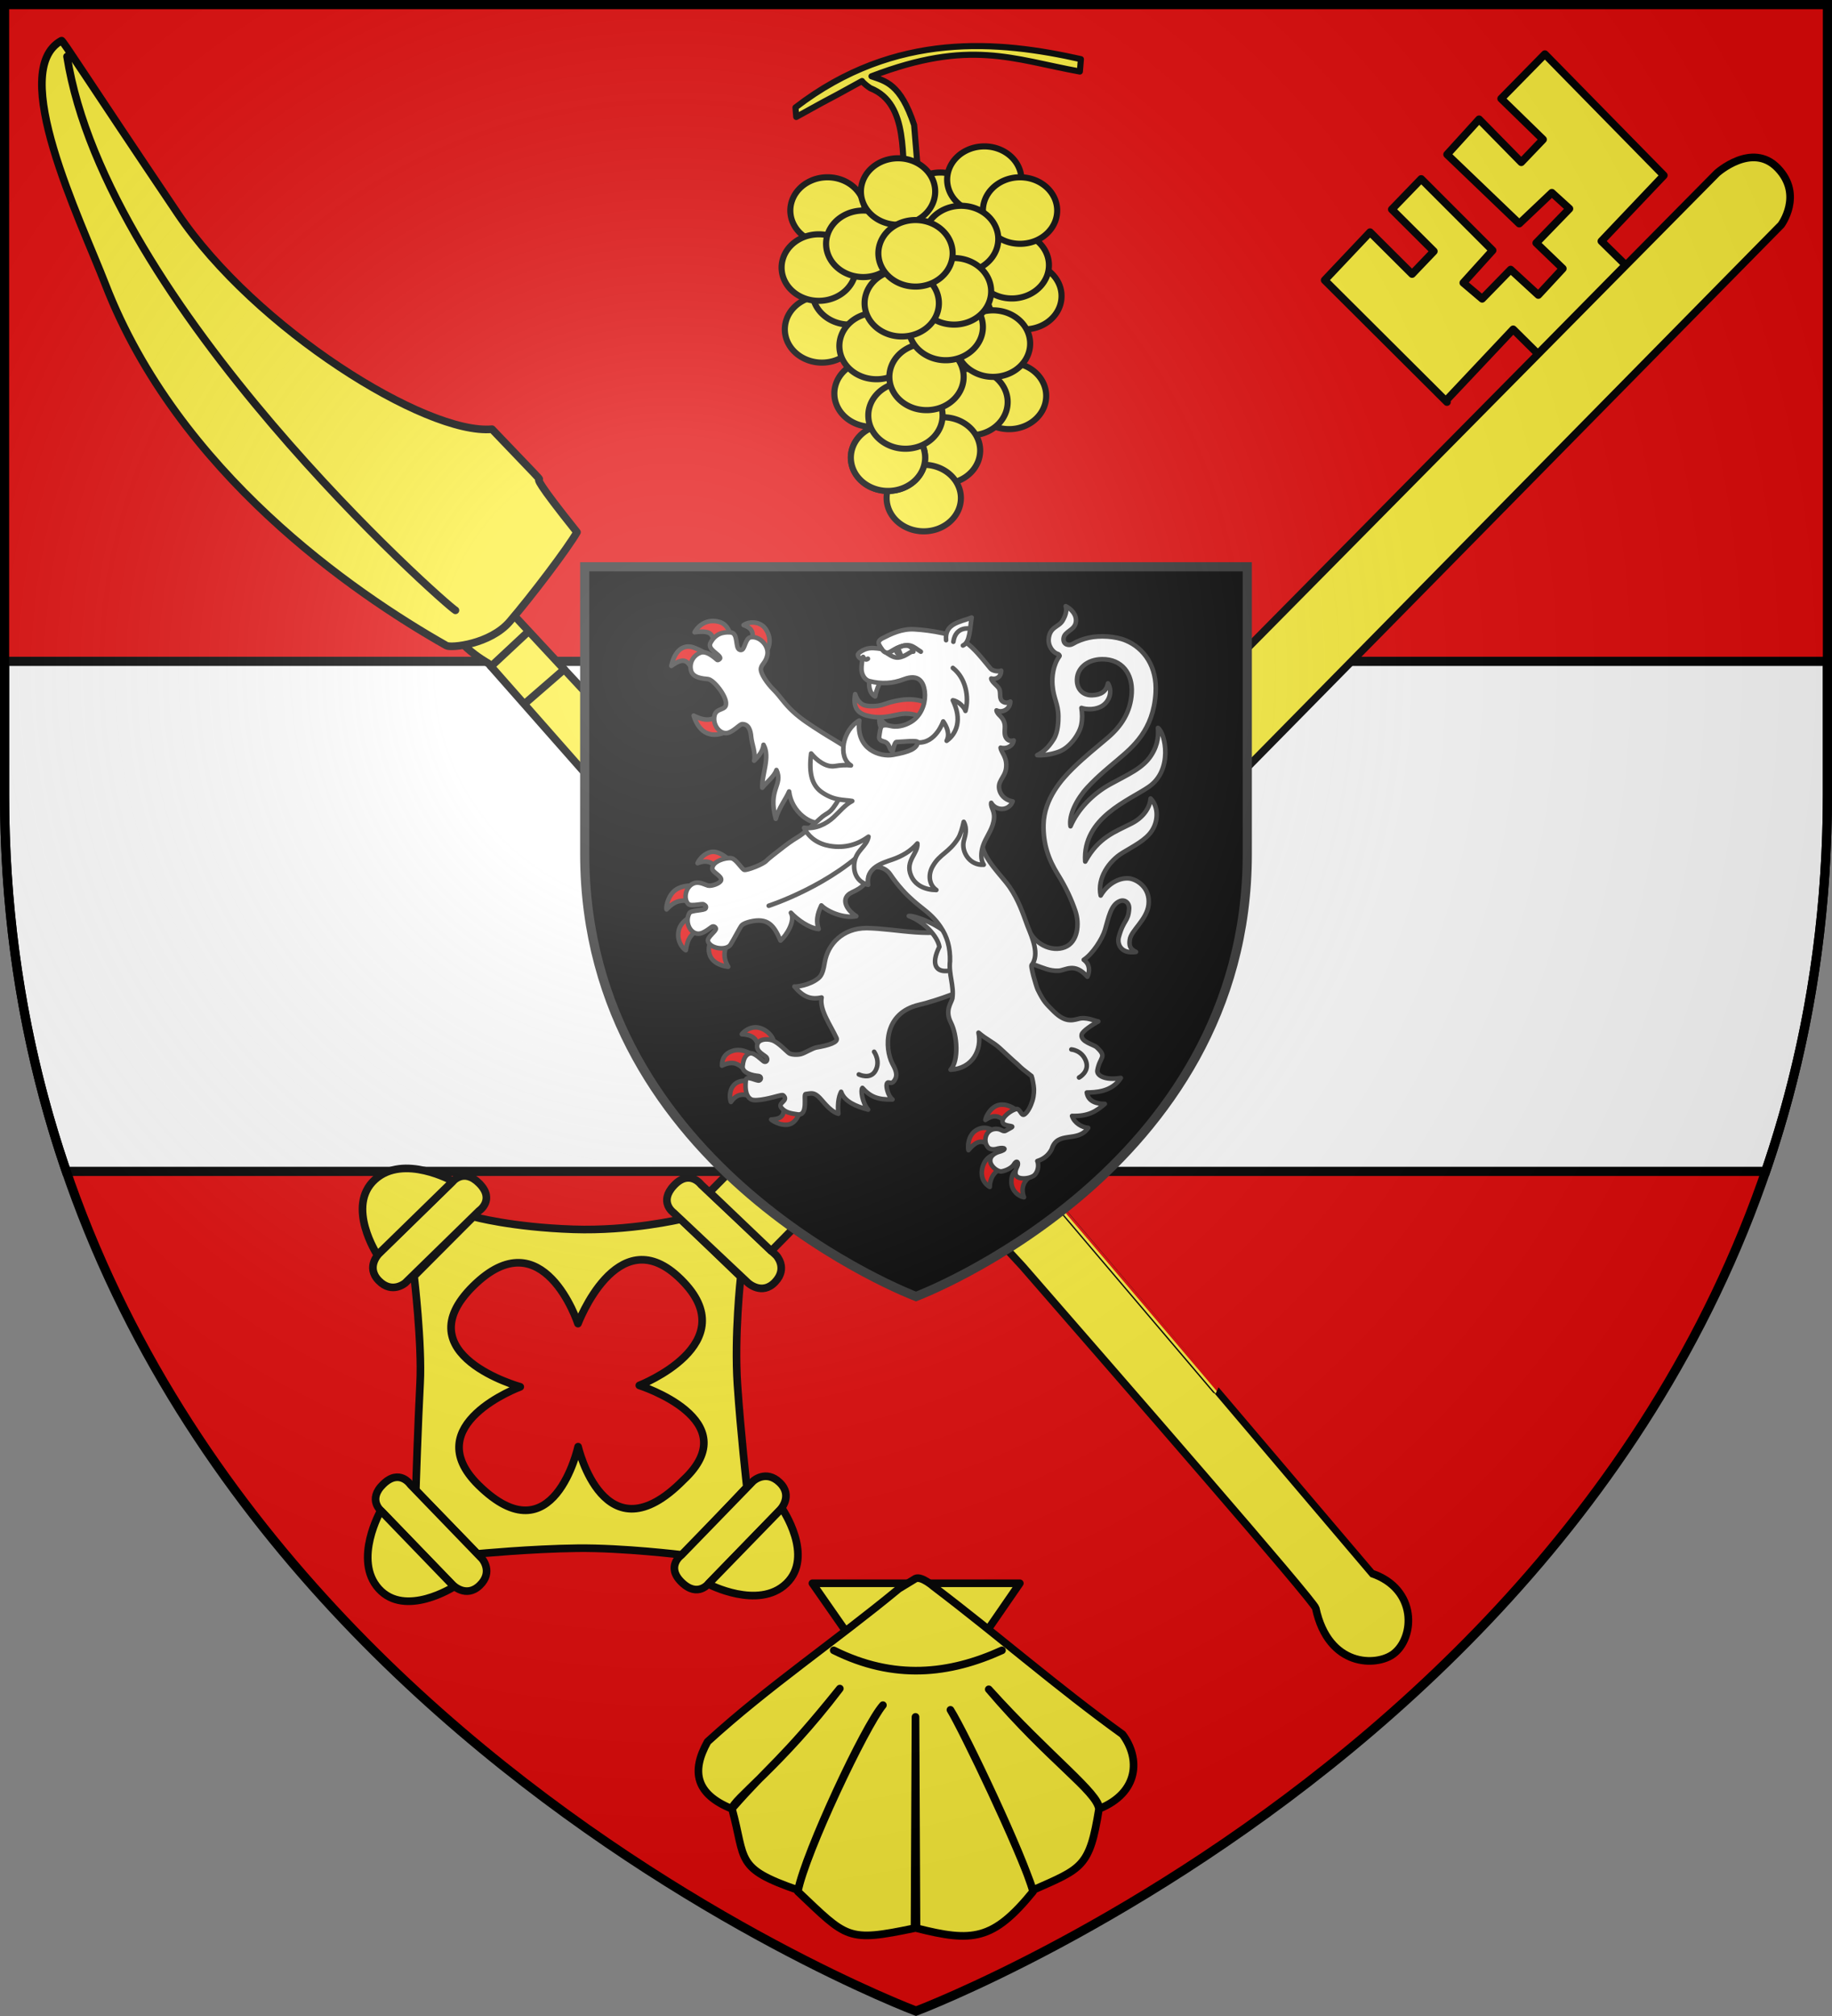
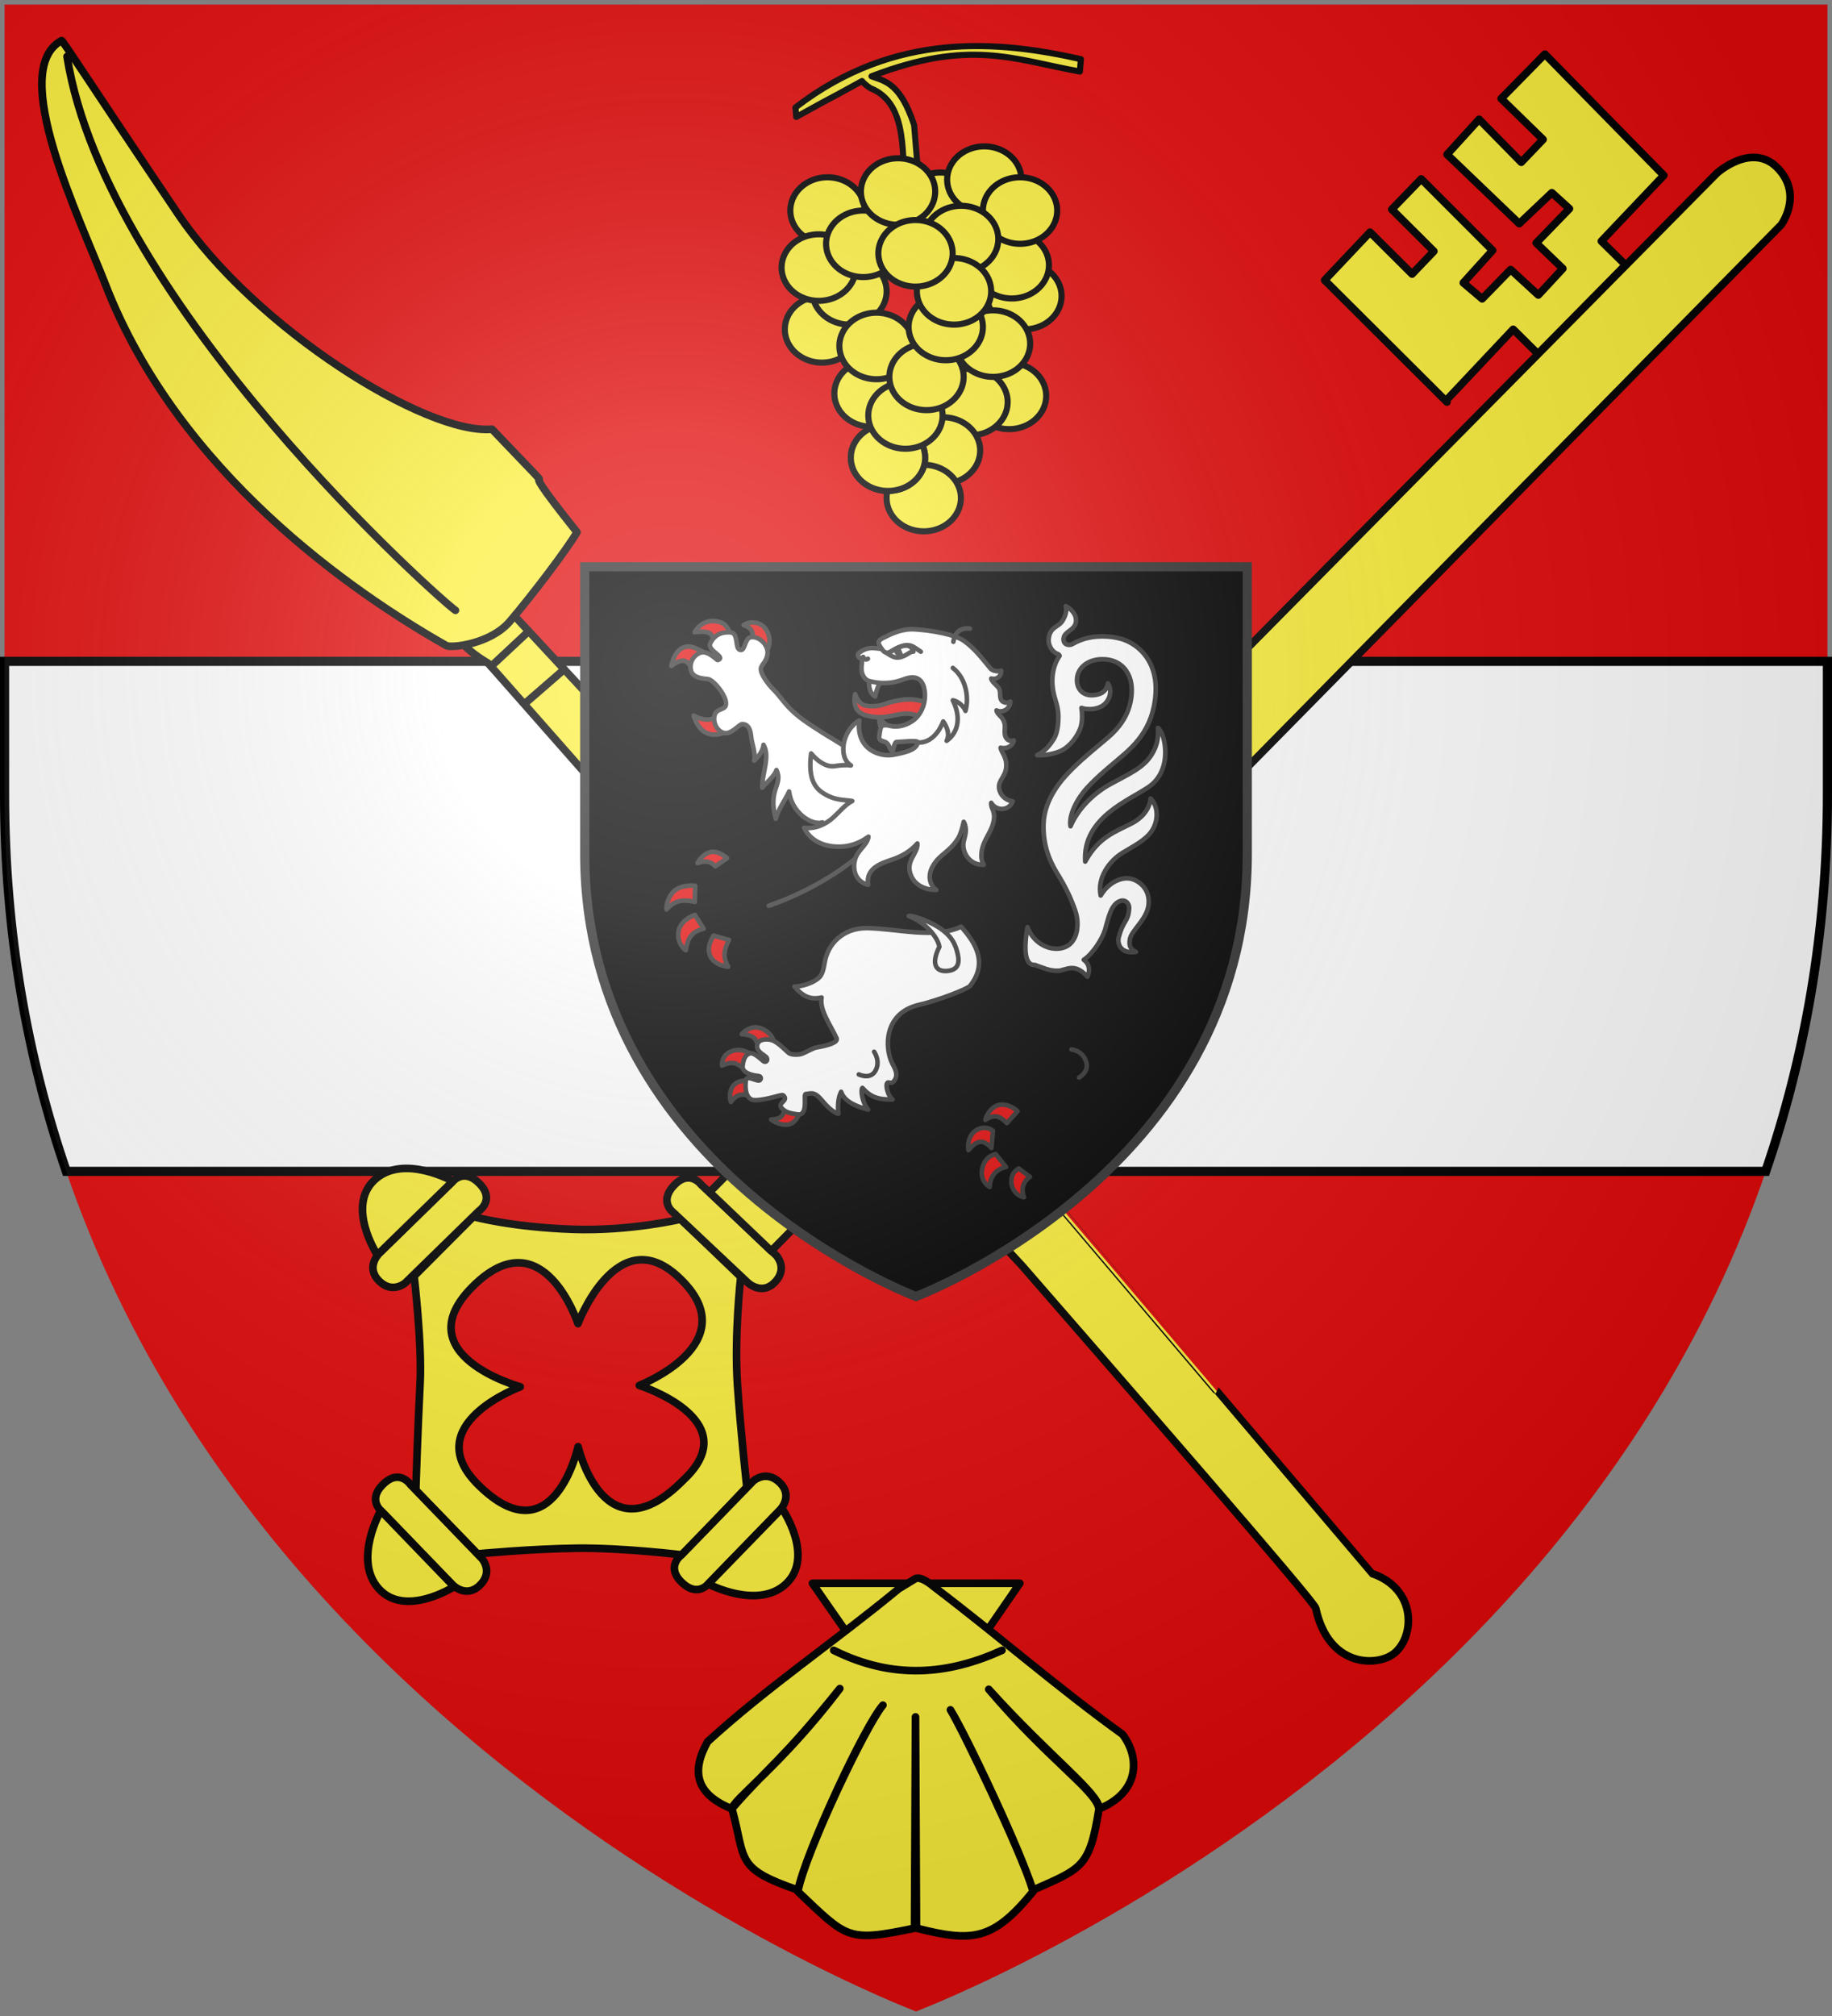
<svg xmlns="http://www.w3.org/2000/svg" xmlns:xlink="http://www.w3.org/1999/xlink" viewBox="-300 -300 600 660" height="660" width="600">
  <rect x="-300" y="-300" width="600" height="660" fill="#808080" stroke="none" />
  <defs>
    <path transform="rotate(18 3.157 -.5)" d="M0 0v1h.5L0 0z" id="d" />
    <path transform="rotate(18 3.157 -.5)" d="M0 0v1h.5L0 0z" id="e" />
    <path transform="rotate(18 3.157 -.5)" d="M0 0v1h.5L0 0z" id="f" />
    <path transform="rotate(18 3.157 -.5)" d="M0 0v1h.5L0 0z" id="g" />
    <g id="b">
      <path id="a" d="M0 0v1h.5L0 0z" transform="rotate(18 3.157 -.5)" />
      <use xlink:href="#a" transform="scale(-1 1)" width="810" height="540" />
    </g>
    <g id="c">
      <use xlink:href="#b" transform="rotate(72)" width="810" height="540" />
      <use xlink:href="#b" transform="rotate(144)" width="810" height="540" />
    </g>
    <radialGradient r="405" cy="-80" cx="-80" gradientUnits="userSpaceOnUse" id="h">
      <stop offset="0" style="stop-color:#fff;stop-opacity:.31" />
      <stop offset=".19" style="stop-color:#fff;stop-opacity:.25" />
      <stop offset=".6" style="stop-color:#6b6b6b;stop-opacity:.125" />
      <stop offset="1" style="stop-color:#000;stop-opacity:.125" />
    </radialGradient>
  </defs>
  <path style="fill:#e20909;stroke-width:1" d="M-298.5-298.5h597v258.543C298.5 246.291 0 358.5 0 358.5S-298.5 246.291-298.5-39.957z" />
  <path transform="translate(-300 -300)" d="M1.5 216.51v43.494c0 45.475 7.544 86.55 20.22 123.486h556.56c12.676-36.936 20.22-78.011 20.22-123.486V216.51z" style="display:inline;fill:#fff;fill-opacity:1;fill-rule:evenodd;stroke:#000;stroke-width:3;stroke-linecap:butt;stroke-linejoin:miter;stroke-miterlimit:4;stroke-dasharray:none;stroke-opacity:1" />
  <g style="stroke:#000;stroke-width:2.531;stroke-linecap:round;stroke-linejoin:round;stroke-miterlimit:4;stroke-dasharray:none;stroke-opacity:1">
    <path style="fill:#fcef3c;fill-opacity:1;fill-rule:evenodd;stroke:#000;stroke-width:2.531;stroke-linecap:round;stroke-linejoin:round;stroke-miterlimit:4;stroke-dasharray:none;stroke-opacity:1" d="M-135.335-96.75 31 82.264s26.848-28.245 40.91-34.07c5.782-2.396 13.3 6.625 11.949 10.843-1.356 4.236-38.29 39.964-38.29 39.964S148.851 220.639 148.942 220.67c15.251 5.164 14.327 21.306 7.263 26.657-5.608 4.248-21.572 4.562-25.801-15.113-.496-2.306-64.43-75.666-97.21-113.325L12.77 96.8-143.889-80.885s-3.688-2.04-6.983-5.003c-3.295-2.964-2.148-4.246-6.197-6.852-4.05-2.607-7.342-1.372-10-3.576-2.66-2.203-.634-5.239-.634-5.239l11.135 2.853 11.223 7.144z" transform="matrix(.988 0 0 .988 2.081 -2.924)" />
    <path style="fill:#fcef3c;fill-opacity:1;fill-rule:evenodd;stroke:#000;stroke-width:2.531;stroke-linecap:round;stroke-linejoin:round;stroke-miterlimit:4;stroke-dasharray:none;stroke-opacity:1" d="M31 82.264c-1.318 10.278 11.263 14.994 11.616 15.18M32.195 110.392l13.373-11.391M13.89 96.824 30.643 81.51M-131.127-68.112l12.4-10.765M-130.979-91.058l-12.003 11.2M-142.656-158.466c-21.756 1.98-78.445-33.26-104.213-71.517-30.416-45.156-38.116-57.448-38.498-57.239-17.935 9.79 6.05 58.829 14.569 80.812 24.12 62.242 81.973 102.064 113.022 119.651 1.542.873 14.55-.428 21.02-7.992 7.386-8.635 19.23-24.262 22.27-29.591-27.209-34.05 3.137-1.288-28.17-34.124z" transform="matrix(.988 0 0 .988 2.081 -2.924)" />
    <path d="M-154.777-98.45c-3.171-1.743-115.861-101.407-128.747-183.525" style="fill:none;fill-opacity:1;fill-rule:evenodd;stroke:#000;stroke-width:2.531;stroke-linecap:round;stroke-linejoin:round;stroke-miterlimit:4;stroke-dasharray:none;stroke-opacity:1" transform="matrix(.988 0 0 .988 2.081 -2.924)" />
  </g>
  <g style="stroke:#000;stroke-width:2.478;stroke-linecap:round;stroke-linejoin:round;stroke-miterlimit:4;stroke-dasharray:none;stroke-opacity:1">
    <path d="m-63.058 127.06-19.421-18.696s-16.4 3.907-34.863 3.287c-20.212-.68-32.494-4.111-32.494-4.111l-19.23 19.29s2.62 22.144 1.944 34.753c-.676 12.609-1.392 34.74-1.392 34.74l20.003 20.624s17.45-1.662 32.439-1.831c14.989-.17 34.167 2.19 34.167 2.19l20.835-22.032s-2.015-17.97-3.042-33.174c-1.083-16.027 1.054-35.04 1.054-35.04zm-19.373.853c21.227 20.862-13.54 34.382-13.54 34.382s35.302 11.204 14.263 30.752c-25.65 25.963-34.128-10.877-34.128-10.877s-7.954 36.445-32.307 12.496c-19.941-19.61 13.534-31.913 13.534-31.913s-37.828-10.403-15.303-32.677c22.719-22.466 34.033 12.173 34.033 12.173s12.59-33.48 32.402-15.331c.366.334.709.664 1.046.995z" style="fill:#fcef3c;fill-opacity:1;fill-rule:evenodd;stroke:#000;stroke-width:2.478;stroke-linecap:round;stroke-linejoin:round;stroke-miterlimit:4;stroke-dasharray:none;stroke-opacity:1" transform="matrix(1.009 0 0 1.009 6.214 -10.195)" />
    <path style="fill:#fcef3c;fill-opacity:1;fill-rule:evenodd;stroke:#000;stroke-width:2.478;stroke-linecap:round;stroke-linejoin:round;stroke-miterlimit:4;stroke-dasharray:none;stroke-opacity:1" d="m-50.261 202.652-23.118 23.805s-3.539 4.865-8.829-.272c-5.29-5.137-.129-8.823-.129-8.823l23.315-24.008s4.155-3.872 8.631.475c4.476 4.347.13 8.823.13 8.823z" transform="matrix(1.009 0 0 1.009 6.214 -10.195)" />
    <path style="fill:#fcef3c;fill-opacity:1;fill-rule:evenodd;stroke:#000;stroke-width:2.478;stroke-linecap:round;stroke-linejoin:round;stroke-miterlimit:4;stroke-dasharray:none;stroke-opacity:1" d="M-73.574 226.735s16.246 8.537 25.315-.148c9.271-8.879-1.426-24.427-1.426-24.427zM-156.573 227l-23.055-23.866s-4.75-3.692.554-8.815c5.303-5.124 8.822.152 8.822.152l23.253 24.07s3.737 4.276-.75 8.611c-4.488 4.335-8.824-.152-8.824-.152z" transform="matrix(1.009 0 0 1.009 6.214 -10.195)" />
    <path d="M-179.899 202.93s-9.051 15.966-.66 25.308c8.578 9.55 24.46-.647 24.46-.647zM-180.42 119.489l23.738-23.186s3.666-4.77 8.819.505c5.152 5.275-.104 8.823-.104 8.823l-23.941 23.384s-4.256 3.761-8.616-.703c-4.36-4.463.104-8.823.104-8.823z" style="fill:#fcef3c;fill-opacity:1;fill-rule:evenodd;stroke:#000;stroke-width:2.478;stroke-linecap:round;stroke-linejoin:round;stroke-miterlimit:4;stroke-dasharray:none;stroke-opacity:1" transform="matrix(1.009 0 0 1.009 6.214 -10.195)" />
    <path style="fill:#fcef3c;fill-opacity:1;fill-rule:evenodd;stroke:#000;stroke-width:2.478;stroke-linecap:round;stroke-linejoin:round;stroke-miterlimit:4;stroke-dasharray:none;stroke-opacity:1" d="M-156.48 96.03s-16.015-8.963-25.31-.52c-9.502 8.63.781 24.455.781 24.455z" transform="matrix(1.009 0 0 1.009 6.214 -10.195)" />
    <path d="m-60.709 128.994-24.155-22.75s-4.919-3.465.137-8.833c5.056-5.368 8.82-.264 8.82-.264l24.362 22.946s3.934 4.095-.344 8.637c-4.278 4.543-8.82.264-8.82.264z" style="display:inline;fill:#fcef3c;fill-opacity:1;fill-rule:evenodd;stroke:#000;stroke-width:2.478;stroke-linecap:round;stroke-linejoin:round;stroke-miterlimit:4;stroke-dasharray:none;stroke-opacity:1" transform="matrix(1.009 0 0 1.009 6.214 -10.195)" />
    <path d="M274.64-214.233s7.262-9.721-1.075-18.422c-8.338-8.7-19.759 1.623-19.759 1.623L-73.154 99.586l20 19.086ZM195.699-172.416l-8.022-7.953-21.59 22.908.101.694-39.699-39.545 14.73-15.58 13.646 13.593 7.068-7.394-13.647-13.593 9.54-9.875L181-205.977l-9.507 10.517 6.12 5.19 9.244-9.478 8.98 8.253 7.957-8.583-8.634-8.304 10.776-11.116-5.706-5.189-10.58 10.025-23.42-22.44 10.378-11.411 13.697 13.94 7.068-7.393-13.596-13.247 14.186-14.44 38.61 39.348-20.265 21.337 7.84 7.71-28.45 28.842z" style="fill:#fcef3c;fill-opacity:1;fill-rule:evenodd;stroke:#000;stroke-width:2.478;stroke-linecap:round;stroke-linejoin:round;stroke-miterlimit:4;stroke-dasharray:none;stroke-opacity:1" transform="matrix(1.009 0 0 1.009 6.214 -10.195)" />
  </g>
  <g style="stroke:#000;stroke-width:2.219;stroke-linecap:round;stroke-linejoin:round;stroke-miterlimit:4;stroke-dasharray:none;stroke-opacity:1">
    <path d="M17.058-181.884a13.5 12.074 0 0 1-8.672-15.207 13.5 12.074 0 0 1 17-7.763 13.5 12.074 0 0 1 8.687 15.2 13.5 12.074 0 0 1-16.993 7.777" style="fill:#fcef3c;fill-opacity:1;fill-rule:evenodd;stroke:#000;stroke-width:2.219;stroke-linecap:round;stroke-linejoin:round;stroke-miterlimit:4;stroke-dasharray:none;stroke-dashoffset:0;stroke-opacity:1" transform="matrix(.901 0 0 .902 16.38 -28.649)" />
    <path d="M12.472-193.095A13.5 12.074 0 0 1 3.8-208.303a13.5 12.074 0 0 1 17-7.763 13.5 12.074 0 0 1 8.688 15.201 13.5 12.074 0 0 1-16.994 7.776M-13.528-214.656a13.5 12.074 0 0 1-8.673-15.208 13.5 12.074 0 0 1 17-7.762 13.5 12.074 0 0 1 8.688 15.2 13.5 12.074 0 0 1-16.993 7.777M-54.53-212.931a13.5 12.074 0 0 1-8.672-15.208 13.5 12.074 0 0 1 17-7.763 13.5 12.074 0 0 1 8.688 15.201 13.5 12.074 0 0 1-16.993 7.776" style="fill:#fcef3c;fill-opacity:1;fill-rule:evenodd;stroke:#000;stroke-width:2.219;stroke-linecap:round;stroke-linejoin:round;stroke-miterlimit:4;stroke-dasharray:none;stroke-dashoffset:0;stroke-opacity:1" transform="matrix(.901 0 0 .902 16.38 -28.649)" />
    <path d="M2.472-224.143A13.5 12.074 0 0 1-6.2-239.35a13.5 12.074 0 0 1 17.001-7.763 13.5 12.074 0 0 1 8.687 15.201 13.5 12.074 0 0 1-16.993 7.776" style="fill:#fcef3c;fill-opacity:1;fill-rule:evenodd;stroke:#000;stroke-width:2.219;stroke-linecap:round;stroke-linejoin:round;stroke-miterlimit:4;stroke-dasharray:none;stroke-dashoffset:0;stroke-opacity:1" transform="matrix(.901 0 0 .902 16.38 -28.649)" />
    <path d="M15.473-212.931A13.5 12.074 0 0 1 6.8-228.139a13.5 12.074 0 0 1 17-7.763 13.5 12.074 0 0 1 8.688 15.201 13.5 12.074 0 0 1-16.993 7.776M-56.53-169.81a13.5 12.074 0 0 1-8.672-15.208 13.5 12.074 0 0 1 17-7.762 13.5 12.074 0 0 1 8.688 15.2 13.5 12.074 0 0 1-16.993 7.777" style="fill:#fcef3c;fill-opacity:1;fill-rule:evenodd;stroke:#000;stroke-width:2.219;stroke-linecap:round;stroke-linejoin:round;stroke-miterlimit:4;stroke-dasharray:none;stroke-dashoffset:0;stroke-opacity:1" transform="matrix(.901 0 0 .902 16.38 -28.649)" />
    <path d="M-46.529-183.609a13.5 12.074 0 0 1-8.673-15.207 13.5 12.074 0 0 1 17-7.763 13.5 12.074 0 0 1 8.688 15.2 13.5 12.074 0 0 1-16.993 7.777" style="fill:#fcef3c;fill-opacity:1;fill-rule:evenodd;stroke:#000;stroke-width:2.219;stroke-linecap:round;stroke-linejoin:round;stroke-miterlimit:4;stroke-dasharray:none;stroke-dashoffset:0;stroke-opacity:1" transform="matrix(.901 0 0 .902 16.38 -28.649)" />
    <path d="M-57.7-192.233a13.5 12.074 0 0 1-8.674-15.208 13.5 12.074 0 0 1 17.001-7.762 13.5 12.074 0 0 1 8.687 15.2 13.5 12.074 0 0 1-16.993 7.777" style="fill:#fcef3c;fill-opacity:1;fill-rule:evenodd;stroke:#000;stroke-width:2.219;stroke-linecap:round;stroke-linejoin:round;stroke-miterlimit:4;stroke-dasharray:none;stroke-dashoffset:0;stroke-opacity:1" transform="matrix(.901 0 0 .902 16.38 -28.649)" />
    <path d="M-34.78-268.83c-2.55-1.729-3.02-2.592-3.02-2.592-18.577 10.246-4.489 2.297-23.914 13.045l-.28-3.447c36.411-27.995 74.311-24.152 103.758-17.536l-.38 4.492c-24.406-4.427-40.008-11.961-75.743 1.726 5 1.784 10.5 2.581 15.5 17.68l2 24.148h-5c-1.946-11.545 1.513-31.83-12.92-37.517z" style="fill:#fcef3c;fill-opacity:1;fill-rule:evenodd;stroke:#000;stroke-width:2.219;stroke-linecap:round;stroke-linejoin:round;stroke-miterlimit:4;stroke-dasharray:none;stroke-opacity:1" transform="matrix(.901 0 0 .902 16.38 -28.649)" />
    <path d="M-5.942-202.582a13.5 12.074 0 0 1-8.673-15.208 13.5 12.074 0 0 1 17-7.763 13.5 12.074 0 0 1 8.688 15.202 13.5 12.074 0 0 1-16.993 7.775M-41.529-200.857a13.5 12.074 0 0 1-8.673-15.208 13.5 12.074 0 0 1 17.001-7.763 13.5 12.074 0 0 1 8.687 15.201 13.5 12.074 0 0 1-16.993 7.776" style="fill:#fcef3c;fill-opacity:1;fill-rule:evenodd;stroke:#000;stroke-width:2.219;stroke-linecap:round;stroke-linejoin:round;stroke-miterlimit:4;stroke-dasharray:none;stroke-dashoffset:0;stroke-opacity:1" transform="matrix(.901 0 0 .902 16.38 -28.649)" />
    <path d="M-28.872-219.83a13.5 12.074 0 0 1-8.672-15.208 13.5 12.074 0 0 1 17-7.763 13.5 12.074 0 0 1 8.687 15.201 13.5 12.074 0 0 1-16.993 7.776M11.472-145.662A13.5 12.074 0 0 1 2.8-160.87a13.5 12.074 0 0 1 17-7.763 13.5 12.074 0 0 1 8.688 15.201 13.5 12.074 0 0 1-16.994 7.776" style="fill:#fcef3c;fill-opacity:1;fill-rule:evenodd;stroke:#000;stroke-width:2.219;stroke-linecap:round;stroke-linejoin:round;stroke-miterlimit:4;stroke-dasharray:none;stroke-dashoffset:0;stroke-opacity:1" transform="matrix(.901 0 0 .902 16.38 -28.649)" />
    <path d="M-2.528-143.432a13.5 12.074 0 0 1-8.673-15.208 13.5 12.074 0 0 1 17-7.762 13.5 12.074 0 0 1 8.688 15.2 13.5 12.074 0 0 1-16.993 7.776" style="fill:#fcef3c;fill-opacity:1;fill-rule:evenodd;stroke:#000;stroke-width:2.219;stroke-linecap:round;stroke-linejoin:round;stroke-miterlimit:4;stroke-dasharray:none;stroke-dashoffset:0;stroke-opacity:1" transform="matrix(.901 0 0 .902 16.38 -28.649)" />
    <path d="M5.644-164.635a13.5 12.074 0 0 1-8.673-15.208 13.5 12.074 0 0 1 17-7.763 13.5 12.074 0 0 1 8.688 15.201 13.5 12.074 0 0 1-16.993 7.776M-38.529-146.524a13.5 12.074 0 0 1-8.673-15.208 13.5 12.074 0 0 1 17.001-7.763 13.5 12.074 0 0 1 8.687 15.201 13.5 12.074 0 0 1-16.993 7.776" style="fill:#fcef3c;fill-opacity:1;fill-rule:evenodd;stroke:#000;stroke-width:2.219;stroke-linecap:round;stroke-linejoin:round;stroke-miterlimit:4;stroke-dasharray:none;stroke-dashoffset:0;stroke-opacity:1" transform="matrix(.901 0 0 .902 16.38 -28.649)" />
    <path d="M-36.7-163.773a13.5 12.074 0 0 1-8.673-15.208 13.5 12.074 0 0 1 17-7.762 13.5 12.074 0 0 1 8.688 15.2 13.5 12.074 0 0 1-16.993 7.776M-12.528-125.826a13.5 12.074 0 0 1-8.673-15.208 13.5 12.074 0 0 1 17-7.763 13.5 12.074 0 0 1 8.688 15.201 13.5 12.074 0 0 1-16.993 7.776" style="fill:#fcef3c;fill-opacity:1;fill-rule:evenodd;stroke:#000;stroke-width:2.219;stroke-linecap:round;stroke-linejoin:round;stroke-miterlimit:4;stroke-dasharray:none;stroke-dashoffset:0;stroke-opacity:1" transform="matrix(.901 0 0 .902 16.38 -28.649)" />
    <path d="M-19.528-108.578a13.5 12.074 0 0 1-8.673-15.207 13.5 12.074 0 0 1 17-7.763 13.5 12.074 0 0 1 8.688 15.2 13.5 12.074 0 0 1-16.993 7.777" style="fill:#fcef3c;fill-opacity:1;fill-rule:evenodd;stroke:#000;stroke-width:2.219;stroke-linecap:round;stroke-linejoin:round;stroke-miterlimit:4;stroke-dasharray:none;stroke-dashoffset:0;stroke-opacity:1" transform="matrix(.901 0 0 .902 16.38 -28.649)" />
    <path d="M-32.529-123.239a13.5 12.074 0 0 1-8.672-15.208 13.5 12.074 0 0 1 17-7.762 13.5 12.074 0 0 1 8.687 15.2 13.5 12.074 0 0 1-16.993 7.776" style="fill:#fcef3c;fill-opacity:1;fill-rule:evenodd;stroke:#000;stroke-width:2.219;stroke-linecap:round;stroke-linejoin:round;stroke-miterlimit:4;stroke-dasharray:none;stroke-dashoffset:0;stroke-opacity:1" transform="matrix(.901 0 0 .902 16.38 -28.649)" />
    <path style="fill:#fcef3c;fill-opacity:1;fill-rule:evenodd;stroke:#000;stroke-width:2.219;stroke-linecap:round;stroke-linejoin:round;stroke-miterlimit:4;stroke-dasharray:none;stroke-dashoffset:0;stroke-opacity:1" d="M-32.529-123.239a13.5 12.074 0 0 1-8.672-15.208 13.5 12.074 0 0 1 17-7.762 13.5 12.074 0 0 1 8.687 15.2 13.5 12.074 0 0 1-16.993 7.776" transform="matrix(.901 0 0 .902 16.38 -28.649)" />
    <path d="M-26.185-138.553a13.5 12.074 0 0 1-8.673-15.208 13.5 12.074 0 0 1 17-7.763 13.5 12.074 0 0 1 8.688 15.201 13.5 12.074 0 0 1-16.993 7.776" style="fill:#fcef3c;fill-opacity:1;fill-rule:evenodd;stroke:#000;stroke-width:2.219;stroke-linecap:round;stroke-linejoin:round;stroke-miterlimit:4;stroke-dasharray:none;stroke-dashoffset:0;stroke-opacity:1" transform="matrix(.901 0 0 .902 16.38 -28.649)" />
    <path d="M-18.528-152.561a13.5 12.074 0 0 1-8.673-15.208 13.5 12.074 0 0 1 17-7.763 13.5 12.074 0 0 1 8.688 15.201 13.5 12.074 0 0 1-16.993 7.776" style="fill:#fcef3c;fill-opacity:1;fill-rule:evenodd;stroke:#000;stroke-width:2.219;stroke-linecap:round;stroke-linejoin:round;stroke-miterlimit:4;stroke-dasharray:none;stroke-dashoffset:0;stroke-opacity:1" transform="matrix(.901 0 0 .902 16.38 -28.649)" />
    <path d="M-11.528-170.672a13.5 12.074 0 0 1-8.673-15.208 13.5 12.074 0 0 1 17-7.763 13.5 12.074 0 0 1 8.688 15.201 13.5 12.074 0 0 1-16.993 7.776" style="fill:#fcef3c;fill-opacity:1;fill-rule:evenodd;stroke:#000;stroke-width:2.219;stroke-linecap:round;stroke-linejoin:round;stroke-miterlimit:4;stroke-dasharray:none;stroke-dashoffset:0;stroke-opacity:1" transform="matrix(.901 0 0 .902 16.38 -28.649)" />
    <path d="M-8.528-183.609a13.5 12.074 0 0 1-8.673-15.207 13.5 12.074 0 0 1 17-7.763 13.5 12.074 0 0 1 8.688 15.2 13.5 12.074 0 0 1-16.993 7.777" style="fill:#fcef3c;fill-opacity:1;fill-rule:evenodd;stroke:#000;stroke-width:2.219;stroke-linecap:round;stroke-linejoin:round;stroke-miterlimit:4;stroke-dasharray:none;stroke-dashoffset:0;stroke-opacity:1" transform="matrix(.901 0 0 .902 16.38 -28.649)" />
-     <path d="M-27.529-179.296a13.5 12.074 0 0 1-8.672-15.208 13.5 12.074 0 0 1 17-7.763 13.5 12.074 0 0 1 8.688 15.201 13.5 12.074 0 0 1-16.994 7.776" style="fill:#fcef3c;fill-opacity:1;fill-rule:evenodd;stroke:#000;stroke-width:2.219;stroke-linecap:round;stroke-linejoin:round;stroke-miterlimit:4;stroke-dasharray:none;stroke-dashoffset:0;stroke-opacity:1" transform="matrix(.901 0 0 .902 16.38 -28.649)" />
    <path d="M-22.528-197.407a13.5 12.074 0 0 1-8.673-15.208 13.5 12.074 0 0 1 17-7.763 13.5 12.074 0 0 1 8.688 15.201 13.5 12.074 0 0 1-16.993 7.776" style="fill:#fcef3c;fill-opacity:1;fill-rule:evenodd;stroke:#000;stroke-width:2.219;stroke-linecap:round;stroke-linejoin:round;stroke-miterlimit:4;stroke-dasharray:none;stroke-dashoffset:0;stroke-opacity:1" transform="matrix(.901 0 0 .902 16.38 -28.649)" />
  </g>
  <g style="stroke:#000;stroke-width:2.483;stroke-linecap:round;stroke-linejoin:round;stroke-miterlimit:4;stroke-dasharray:none;stroke-opacity:1">
    <path style="fill:#fcef3c;fill-opacity:1;fill-rule:evenodd;stroke:#000;stroke-width:2.483;stroke-linecap:round;stroke-linejoin:round;stroke-miterlimit:4;stroke-dasharray:none;stroke-opacity:1" d="M-31.217 217.023 2.68 265.68l33.564-48.657H1.959Z" transform="matrix(1.007 0 0 1.007 -2.49 -.207)" />
    <path style="fill:#fcef3c;fill-opacity:1;fill-rule:evenodd;stroke:#000;stroke-width:2.483;stroke-linecap:round;stroke-linejoin:round;stroke-miterlimit:4;stroke-dasharray:none;stroke-opacity:1" d="M-3.102 218.788c-20.727 17.114-42.437 31.699-62.21 49.742-5.408 9.711-3.828 17.06 7.876 21.81 12.53-14.367 15.935-15.2 35.134-39.083-19.036 25.094-35.19 36.374-35.054 39.136 4.568 16.691.839 19.276 21.463 26.371 2.463-12.234 21.756-53.647 27.607-60.118-5.72 6.945-25.263 48.047-27.66 60.596 16.085 15.213 15.925 16.513 37.938 11.912l.319-68.69.318 68.69c18.189 4.601 24.887 4.066 37.912-11.912-3.05-11.245-21.755-50.908-26.869-59.067 4.036 6.614 22.44 44.991 26.842 58.59 16.035-7.096 18.424-7.386 21.463-26.372-.869-5.941-16.03-15.604-35.846-38.896 19.627 21.791 36.21 34.052 35.926 38.843 12.893-5.232 13.483-16.359 7.576-24.217-21.376-15.404-40.061-31.819-61.438-48.043 0 0-3.942-3.479-5.884-2.582z" transform="matrix(1.007 0 0 1.007 -2.49 -.207)" />
    <path style="fill:#fcef3c;fill-opacity:1;fill-rule:evenodd;stroke:#000;stroke-width:2.483;stroke-linecap:round;stroke-linejoin:round;stroke-miterlimit:4;stroke-dasharray:none;stroke-opacity:1" d="M-24.29 238.827c19.64 9.778 37.6 7.787 54.73 0" transform="matrix(1.007 0 0 1.007 -2.49 -.207)" />
  </g>
  <path d="M-108.5-114.449h217v94.011C108.5 83.648 0 124.45 0 124.45S-108.5 83.648-108.5-20.438Z" style="fill:#000;stroke:#313131;stroke-width:3" />
  <g style="stroke:#313131;stroke-width:4.445;stroke-linecap:round;stroke-linejoin:round;stroke-miterlimit:4;stroke-dasharray:none">
    <g style="fill-rule:evenodd;stroke:#313131;stroke-width:4.445;stroke-miterlimit:4;stroke-dasharray:none">
      <path style="fill:#e20909;stroke:#313131;stroke-width:4.445;stroke-miterlimit:4;stroke-dasharray:none" d="M46.888 258.055c-7.078.065-13.599 6.952-15.11 11.055 7.646-3.036 12.88-1.623 17.317 3.024l11.34-7.975s-6.04-5.277-12.124-6.036c-.475-.06-.951-.072-1.423-.068zM25.6 290.817c-3.85.02-9.909.666-14.835 3.937C3.044 299.88.887 311.525 1.64 313.86c7.605-7.9 13.356-10.241 27.452-7.281l.325-15.57s-1.506-.205-3.817-.193zm3.564 28.428s-12.373 3.953-15.372 13.77c-3.198 10.47 3.476 18.717 6.552 20.34 1.365-7.325 2.979-17.823 17.36-20.715zm18.091 19.982c-2.203 4.269-6.229 10.671-3.762 18.335 3.005 9.334 14.73 11.559 18.037 11.786-5.71-9.74-3.892-16.534.713-25.957zm280.884 163.746a15.562 15.562 0 0 0-3.18.244c-7.882 1.455-12.93 10.757-13.48 14.529 7.62-4.893 12.736-5.262 20.875 3.145 2.597-3.054 6.468-7.252 10.36-11.498-1.026-1.284-7.242-6.266-14.575-6.42zm-17.048 22.471c-2.325-.113-4.979.34-7.655 1.784-9.978 5.386-8.907 18.203-8.398 19.806 8.852-10.468 14.745-10.386 22.302-2.066l1.514-16.512c-.882-1.093-3.886-2.823-7.763-3.012zm10.44 25.491s-10.01 1.214-12.929 13.182c-2.914 11.955 5.023 17.39 7.116 18.51.317-9.19 4.884-16.844 15.833-19.264zm22.358 13.806c-2.403 1.735-7.358 4.31-7.133 13.262.242 9.628 8.592 14.262 12.232 14.653-3.36-9.012-.091-15.69 5.806-19.773zM88.099 428.099c-7.418.029-12.699 5.551-13.315 6.63 13.628.892 14.275 6.256 17.936 15.8 5.196-3.776 9.782-7.012 12.786-8.749.263-2.202-3.022-8.701-10.74-12.187-2.36-1.066-4.59-1.503-6.667-1.494zm-16.613 21.964c-1.514-.029-3.057.118-4.612.532-11.38 3.032-11.214 11.699-11.377 14.582 12.6-6.127 17.23 0 24.528 6.054l6.129-15.846c-2.25-1.57-8.106-5.197-14.668-5.322zm15.725 31.597s-9.972-4.101-17.26.054c-7.858 4.48-7.252 15.023-5.761 18.644 6.678-9.775 15.414-7.895 21.938-3.301zm27.964 20.279c2.052 12.811-3.03 14.862-11.883 15.41 3.004 2.757 13.064 7.347 19.726 3.83 7.318-3.865 9.182-15.335 8.455-15.626zM46.778 34.514c-10.48-.063-16.358 7.964-17.924 10.888 18.685-2.355 16.931 3.076 20.08 14.234l16.321-6.36c-1.317-5.857-3.645-15.368-12.185-17.827-2.26-.65-4.351-.923-6.292-.935Zm39.25 1.435c-3.52-.157-6.993.766-9.52 2.515 7.23 2.786 11.176 5.986 7.227 17.961l13.59 9.538c3.551-4.084 7.41-13.527.718-23.527-2.864-4.28-7.49-6.284-12.015-6.487zM23.584 59.294c-6.25-.345-13.847 3.492-17.31 18.708 16.592-11.887 16.36-.032 24.316 8.09l11.473-18.466s-6.14-4.59-14.418-7.518a14.707 14.707 0 0 0-4.06-.814zm32.307 61.502c-7.094 10.859-16.207 11.336-27.922 5.358 7.015 22.305 24.173 22.505 40.026 10.523z" transform="matrix(.337 0 0 .338 -82.242 -108.359)" />
      <path style="fill:#fff;stroke:#313131;stroke-width:4.445;stroke-miterlimit:4;stroke-dasharray:none" d="M382.331 373.3c7.442-.313 15.484-8.55 28.26 5.766 2.658-5.36 2.391-12.272-3.506-16.42 8.678-5.633 17.994-20.177 20.61-28.905 3.41-11.373 5.568-24.666 14.59-27.956 4.787-1.746 9.269 1.694 8.857 7.579-.895 12.774-5.323 10.026-10.015 27.27-1.762 6.475 1.716 16.632 16.694 14.39-6.34-2.925-6.675-6.79-5.99-11.897 1.187-8.867 16.617-19.251 18.23-33.818 1.899-17.133-12.1-24.843-19.046-25.505-9.301-.887-20.634 4.969-27.483 16.59-3.62-16.923 8.22-33.383 21.055-41.255 10.756-6.596 22.971-12.37 28.957-21.871 6.748-10.714 5.39-24.195-1.533-30.836-.353 6.408-4.84 17.17-18.278 24.061-16.312 8.365-32.082 13.165-45.254 37.003-2.764-42.649 42.968-59.271 61.969-72.475 23.582-16.388 15.88-52.096 8.722-56.971.414 5.98.662 15.342-6.463 26.414-8.242 12.808-22.652 18.614-40.04 28.182-17.292 9.515-31.648 24.716-38.456 40.667-1.877-10.766 6.095-26.36 16.136-37.28 10.4-11.312 22.825-21.228 29.89-27.218 14.075-11.931 34.578-28.447 36.706-64.66 1.501-25.47-11.172-43.305-28.939-50.749-10.42-4.366-25.695-5.02-36.214-2.66-5.277 1.183-10.538 3.003-15.478 5.973-3.479 2.09-9.48.804-8.876-5.267.711-7.154 10.925-7.681 12.013-16.065.898-6.916-4.36-12.476-9.922-15.227 1.392 4.237-.118 9.152-3.037 14.055-3.804 6.39-12.42 5.71-13.542 17.8-.556 6.048 3.478 12.866 9.2 14.558.679.415 1.817 1.33 1.333 1.993-6.316 8.668-7.458 20.135-6.818 28.087 1.068 13.28 5.66 17.962 5.72 30.26.019 3.833.013 14.887-4.598 22.174-5.685 8.982-10.55 12.54-15.968 15.37 7.643.48 15.814-1.293 21.532-3.512 10.571-4.102 19.542-17.162 21.326-25.82 1.187-5.765.92-11.154.162-16.404 5.175 1.75 14.186 2 20.49-2.176 6.472-4.288 10.056-13.553 5.296-21.632-1.644 8.188-7.116 11.158-15.33 11.484-7.818.31-14.066-4.572-14.748-13.062-1.006-12.513 9.632-21.63 24.255-21.804 19.372-.23 29.896 13.996 28.868 32.61-1.03 18.657-10.27 32.39-23.334 43.496-11.224 9.54-23.034 18.809-34.715 30.403-9.11 9.043-27.055 28.213-27.657 53.63-.446 18.835 5.032 34.066 13.603 47.789 8.572 13.722 13.649 25.155 17.305 35.796 4.395 12.79 2.336 30.244-10.051 35.14-12.83 5.07-30.249-2.613-36.431-19.352-2.2 12.232-5.199 37.534 7.187 36.586 7.5 2.583 14.255 6.03 22.756 5.672z" transform="matrix(.337 0 0 .338 -82.242 -108.359)" />
      <g style="fill:#fcef3c;stroke:#313131;stroke-width:4.445;stroke-miterlimit:4;stroke-dasharray:none">
        <path style="fill:#fff;stroke:#313131;stroke-width:4.445;stroke-miterlimit:4;stroke-dasharray:none" d="M196.103 331.946c-23.283-.01-37.716 15.536-40.7 32.882-1.28 7.444-2.49 12.539-5.97 15.47-8.537 7.187-22.259 8.708-23.537 8.229 8.199 9.77 15.452 13.04 26.388 10.668-2.278 12.027 8.787 26.947 14.502 39.262 1.93 4.158-7.766 7.089-19.418 9.089-3.792.65-11.23 5.321-14.874 6.337-3.774 1.052-9.474.685-11.663-.668-2.262-1.398-10.425-10.6-16.626-12.637-5.77-1.896-12.994-.81-14.336 3.891-2.138 7.5 7.833 10.5 9.162 13.151 1.286 2.564-.925 4.616-2.794 3.54-2.218-1.276-9.369-9.22-13.788-7.817-3.33 1.057-6.071 4.044-6.91 12.317-.71 7.013 10.763 9.154 15.102 9.486 3.532.27 3.072 3.767.944 4.431-2.29.715-12.296-5.279-12.865-.527-.569 4.751-1.313 15.107 4.964 18.742 4.936 2.858 23.49-2.569 25.616-3.104 2.53-.638 5.001-1.381 5.824-.62 5.597 5.175-5.853 7.023-1.976 11.828 4.12 5.107 10.075 5.577 15.566 6.481 11.284 1.86 5.56-19.523 8.055-19.654 5.384-.748 7.493-1.571 11.833 1.932 4.34 3.504 10.861 14.336 20 17.16-.797-8.282-.141-15.731 2.657-21.297 3.175 9.505 14.617 14.216 26.237 17.245-5.816-6.797-7.405-19.13-5.544-21.012 7.639 8.509 14.82 11.606 29.25 11.193-4.296-3.19-6.492-12.498-5.543-15.116 1.455-4.017 4.603 2.978 8.472-5.183 2.439-5.144-1.496-11.345-3.127-14.55-7.478-14.703-8.609-48.746 25.932-56.785 18.786-4.372 47.174-15.288 49.631-18.378 19.585-24.63 1.505-45.442-8.6-57.384-25.563 12.2-62.48 1.808-91.864 1.398zM83.904 147.11c.545 6.226 4.57 15.216 2.84 22.667 4.486-4.241 8.605-9.602 9.114-15.384 6.781 11.934-1.857 28.584-1.2 41.575 3.468-4.504 11.874-11.138 13.765-17.133 6.82 14.756-8.732 18.096-.653 47.27 2.81-10.534 9.948-19.245 12.95-26.467 2.303 20.05 21.567 33.29 32.422 29.968 24.89 32.457 54.863 19.82 53.416-15.485 0 0-23.528-52.048-29.613-56.539-6.607-4.876-15.012-9.279-24.598-15.397-10.819-6.906-19.698-12.45-28.088-20.212-8.39-7.761-12.429-14.725-17.924-20.174-7.736-7.673-12.874-16.193-13.038-20.15-.202-4.84 4.487-6.138 6.226-13.826 2.069-9.147-7.332-18.958-16.076-17.598-4.985.775-5.52 10.05-8.21 11.917-.635.44-1.395.593-2.37.308-5.112-1.495-.905-16.353-9.165-16.94-8.26-.588-14.843 1.925-19.307 10.025-3.589 6.512 8.85 10.954 9.318 14.78.105.857-1.698 2.1-2.571 2.079-.576-.014-9.467-9.6-16.424-7.281-5.42 1.807-11.3 8.162-9.446 16.976 1.603 7.621 11.693 8.165 16.537 8.683 5.745.614 18.588 17.01 17.551 24.397-.317 5.955-9.166 3.612-11.027 10.44-2.387 8.755 4.462 18.567 12.167 17.401 5.766-.872 11.957-8.378 14.579-8.623 6.355-.036 8.22 5.81 8.825 12.723z" transform="matrix(.337 0 0 .338 -82.242 -108.359)" />
        <path style="fill:#fff;stroke:#313131;stroke-width:4.445;stroke-miterlimit:4;stroke-dasharray:none" d="M237.044 320.237c15.17 5.7 28.04 19.75 29.703 29.85-8.741 17.425-2.974 25.216 9.52 23.13 10.195-1.695 10.212-9.836 7.526-19.229-2.396-8.38-6.042-14.04-13.804-20.033-10.136-7.826-28.588-14.485-32.945-13.718z" transform="matrix(.337 0 0 .338 -82.242 -108.359)" />
-         <path style="fill:#fff;stroke:#313131;stroke-width:4.445;stroke-miterlimit:4;stroke-dasharray:none" d="M375.922 546.089c5.58-18.318 25.271-5.711 35.488-20.634-6.208-.403-13.619-4.9-15.697-11.57 16.194.485 23.507-4.59 31.83-11.659-6.52.039-16.144-1.588-17.51-11.004 7.798-.154 24.129-.222 33.104-14.12-15.834 2.643-23.538-2.616-22.809-7.163 2.157-13.442 10.013-12.719-.644-22.555-2.995-2.763-15.713-5.23-14.677-12.073.55-3.63 11.063-10.13 16.184-12.959-3.28-.36-11.593-4.683-19.184-2.562-7.59 2.12-14.357 3.064-25.693-8.743-5.212-5.452-7.78-6.892-14.027-19.677-1.256-2.57-7.769-24.285-5.592-23.888 7.418-10.166.504-25.852-4.219-37.517-4.6-12.443-8.67-25.015-17.657-38.043-6.903-10.007-25.298-27.111-26.286-40.506-1.291-17.362-1.62-35.897-.546-44.927 2.94-24.745 3.977-29.446-19.459-37.412-13.854-4.71-61.978-17.066-84.759 8.136-11.64 12.877-24.168 12.014-34.292 29.21-10.124 17.196-10.353 11.724-19.122 19.929-8.768 8.205-16.707 14.572-19.218 16.2-5.023 3.255-6.792 3.905-15.243 10.326-8.451 6.42-15.999 12.42-17.408 13.996-2.817 3.15-17.899 9.072-21.26 8.688-2.074-.237-7.977-10.423-12.405-11.247-5.55-1.033-18.62 2.881-18.775 9.934-.082 3.778 10.074 7.365 8.468 11.601-1.094 2.883-9.095 5.737-12.644 4.92-2.028-.466-7.881-3.868-12.687-2.578-8.98 2.412-11.717 15.377-6.396 20.43 2.705 2.568 13.235-.584 14.817.336 1.792 1.043 2.94 1.863 1.979 3.89-1.043 2.199-14.078 1.612-15.722 4.475-5.598 9.751 2.37 23.655 12.56 19.224 3.424-1.489 6.698-3.987 8.99-5.653 2.033-1.478 3.927.377 4.132 1.493.468 2.539-8.933 8.477-7.676 12.329 2.42 7.408 18.165 9.34 21.994 3.156 2.972-4.8 9.018-16.182 10.155-17.728.568-.772 1.451-2.503 8.496-4.388 17.577-4.23 23.447 3.423 29.831 18.287 5.722-4.834 14.75-19.112 10.134-26.93 6.532 6.91 17.523 14.78 26.97 15.77-3.804-10.48 1.098-19.305 2.608-22.895 6.037 6.26 22.337 12.927 34.007 10.435-10.038-6.285-15.766-17.636-4.527-22.934 11.24-5.298 14.103-8.351 16.684-18.306 2.58-9.954 15.505-6.837 20.41.193 4.904 7.03 6.87 9.629 12.56 16.033 6.123 6.89 14.358 13.669 19.744 17.836 6.085 4.709 11.748 9.867 16.861 17.312 6.55 9.537 9.636 20.33 9.294 33.453-1.494 12.645 4.15 23.826 2.258 36.145-1.135 4.678-7.466 11.45-1.348 23.441 6.118 11.992 7.835 36.76-.37 45.53 21.615-1.08 30.63-19.66 27.177-35.895 8.249 7.008 13.866 8.875 20.558 14.897 2.536 2.281 14.023 13.07 16.895 15.327 5.855 5.72 5.063 4.72 14.1 11.784.647 1.278 2.292 10.003 2.285 12.252-.002.65.356 5.85-1.49 11.82-1.632 5.28-4.657 11.193-7.759 13.108-3.193 1.97-4.086-5.846-7.76-5.216-4.862.833-14.758 8.121-13.438 12.81 1.284 4.562 12.62 2.841 8.445 5.151l-5.338 2.953c-3.282 1.816-4.358-2.616-11.303-1.545-8.534 1.315-10.823 11.85-6.16 17.555 3.067 3.754 9.627 1.383 9.627 1.383 7.288-1.682 9.789.936.595 3.321 0 0-8.872 2.485-7.764 9.52.755 4.799 7.398 9.867 11.014 9.256 4.8-.812 10.175-3.852 11.738-6.584 2.934-5.125 5.36-2.045 3.296 2.034-1.173 2.318-3.193 7.268.107 9.776 4.023 3.057 13.677 1.311 16.689-1.602 4.61-4.462 3.946-11.596 2.818-13.636 7.645-2.36 11.705-7.119 13.962-11.506z" transform="matrix(.337 0 0 .338 -82.242 -108.359)" />
      </g>
    </g>
    <path style="fill:none;stroke:#313131;stroke-width:4.445;stroke-miterlimit:4;stroke-dasharray:none" d="M100.929 310.308s61.88-19.787 101.216-61.479M395.04 449.498s10.044.704 14.03 10.895c4.158 10.625-6.588 16.285-6.588 16.285m-199.133-24.933s6.276 8.75 1.512 17.968c-4.968 9.612-16.378 3.97-16.378 3.97" transform="matrix(.337 0 0 .338 -82.242 -108.359)" />
    <g style="fill-rule:evenodd;stroke:#313131;stroke-width:4.445;stroke-miterlimit:4;stroke-dasharray:none">
      <path style="fill:#e00808;stroke:#313131;stroke-width:4.445;stroke-miterlimit:4;stroke-dasharray:none" d="M273.66 136.906c-8.25-2.07-16.208-4.053-22.756-8.231-6.099-3.892-15.296-5.364-22.744-3.856-11.98 2.426-19.722 4.497-31.895 1.303-10.251-2.69-13.308-9.414-11.365-20.786 2.137 6.624 5.754 9.822 9.21 10.82 4.448 1.282 12.387 1.294 18.594-.91 32.133-11.41 53.155-1.798 60.955 21.66z" transform="matrix(.337 0 0 .338 -82.242 -108.359)" />
      <path style="fill:#fff;stroke:#313131;stroke-width:4.445;stroke-miterlimit:4;stroke-dasharray:none" d="M199.118 91.339c-1.319 3.182-1.1 13.083 5.221 16.23 1.002-5.622 3.734-12.134 5.763-15.455zm9.597 36.752c-.803 3.456.182 7.853 1.768 10.547l7.609-1.748c-3.878-2.126-7.325-5.275-9.377-8.8z" transform="matrix(.337 0 0 .338 -82.242 -108.359)" />
      <path d="M309.888 270.586c-3.195-4.782-2.704-11.997-.842-17.947 2.54-8.112 8.446-14.733 10.357-23.736 2.226-10.532-3.086-13.076-2.255-18.269 4.392 7.821 17.058 8.42 20.869-1.415-5.635-.797-10.727-4.54-12.543-9.818-3.27-9.503 4.798-12.79 6.102-21.995 1.54-10.86-4.896-15.591-5.307-20.189 5.4 1.648 11.955-1.382 12.738-7.06-2.867 1.064-5.806.325-7.614-2.833-2.168-3.787-.432-8.772-1.16-12.888-1.354-7.644-7.195-8.582-7.944-13.342 5.693 2.88 13.276-1.263 13.414-8.57-2.11 1.37-4.846 1.552-7.12.136-4.087-2.547-1.907-7.433-3.432-11.91-1.104-3.241-7.634-6.98-7.999-10.522 4.92 1.34 9.611-1.548 9.698-7.598-2.565 1.141-8.37.313-10.29-1.958-8.983-10.629-15.304-19.424-25.893-26.903-8.586-6.062-30.78-10.193-47.98-11.225-12.675-.762-23.441 4.718-31.218 8.704-6.778 3.474-2.548 6.991-.786 10.31-5.794-.714-10.743-1.708-16.223.423-3.162 1.23-7.285 3.912-6.951 5.69.193 1.029 2.444 4.37 4.366 3.148-.125 3.987-.918 6.251-.8 10.388.157 5.44 3.269 10.422 7.697 11.55 11.742 2.994 22.517 2.379 33.333-1.75 14.645-5.591 19.257 2.699 20.426 11.64 1.177 9.016-1.788 20.185-9.898 27.172-4.21 3.627-11.934 7.207-19.445 6.872-4.216-.188-8.286-2.287-11.981-.666-1.884.826-2.373 7.027-2.94 10.422-.444 2.65 1.593 4.105 4.408 4.79 6.524 1.585 4.833 8.395 8.725 9.48.26-1.78 1.989-8.936 3.59-8.982 6.44-.186 21.242-2.018 20.785.417-1.154 6.122-8.153 9.123-24.064 12.002-12.343 2.233-36.22-4.954-32.747-33.23-16.14 8.809-21.259 35.322-8.136 43.482-4.722-.644-9.944-.287-15.663.65-8.497 1.393-17.55-5.503-23.03-12.237-2.527 20.13 1.093 31.523 11.26 38.128 12.08 7.85 20.477 6.465 28.672 7.942-6.893 3.505-11.85 9.94-18.16 15.72-7.089 6.495-17.348 11.689-28.612 10.186 4.712 9.714 13.796 15.68 24.862 17.576 14.93 2.56 27.363-1.49 37.73-8.936-1.775 9.569-11.658 12.92-13.611 24.486-1.745 10.335 2.894 19.643 13.274 22.128-2.802-16.579 13.842-21.139 23.673-24.564 9.304-3.242 17.413-7.829 24.146-15.507.958 9.798-12.12 16.559-6.214 30.972 3.97 9.693 13.87 14.01 24.677 14.1-6.886-4.72-8.445-14.35-3.59-22.882 6.974-12.252 15.569-12.828 24.677-27.061 2.416-3.776 4.131-10.055 5.513-16.062 3.702 6.857 1.437 13.038.06 18.482-2.587 10.226 5.497 23.98 19.396 23.059z" style="fill:#fff;stroke:#313131;stroke-width:4.445;stroke-miterlimit:4;stroke-dasharray:none" transform="matrix(.337 0 0 .338 -82.242 -108.359)" />
-       <path d="M273.277 53.096c-1.555-16.248 13.462-17.456 24.882-21.93-1.874 10.357-1.415 23.938-8.518 27.062" style="fill:#fff;stroke:#313131;stroke-width:4.445;stroke-miterlimit:4;stroke-dasharray:none" transform="matrix(.337 0 0 .338 -82.242 -108.359)" />
    </g>
    <path style="fill:none;stroke:#313131;stroke-width:4.445;stroke-miterlimit:4;stroke-dasharray:none" d="M296.413 41.892s-13.887-2.797-16.072 12.74m-87.681 14.65s1.762 4.164 4.645 1.761m13.378-9.486c4.78 6.826 8.368 2.676 12.491.44 15.015-8.142 18.086-2.265 25.577 2.212m-2.976 87.943c17.465 1.106 24.708-20.371 24.708-20.371s7.902 10.325 3.334 18.744c9.804-6.89 15.188-20.654 5.99-39.2 5.7.871 11.352 6.84 12.287 10.266 3.708-13.373.462-31.658-12.236-41.622" transform="matrix(.337 0 0 .338 -82.242 -108.359)" />
    <path style="fill:none;stroke:#313131;stroke-width:4.445;stroke-miterlimit:4;stroke-dasharray:none" d="M216.209 65.947c4.662 3.096 8.16 4.77 12.575 3.623 7.117-1.85 9.44-5.798 12.725-5.416-2.736-9-11.58-5.904-18.335-2.157-3.018 1.674-4.96 3.026-6.965 3.95z" transform="matrix(.337 0 0 .338 -82.242 -108.359)" />
    <path style="fill-rule:evenodd;stroke:#313131;stroke-width:4.445;stroke-miterlimit:4;stroke-dasharray:none" d="M227.097 60.533c-.59.353.952 4.01 2.259 7.084-1.181-.061-4.63-1.756-4.931-5.303.828-2.288 2.672-1.78 2.672-1.78z" transform="matrix(.337 0 0 .338 -82.242 -108.359)" />
  </g>
  <g style="display:inline">
    <path style="fill:url(#h);stroke-width:1" d="M-298.5-298.5h597v258.543C298.5 246.291 0 358.5 0 358.5S-298.5 246.291-298.5-39.957z" />
  </g>
-   <path style="fill:none;stroke:#000;stroke-width:3" d="M-298.5-298.5h597v258.503C298.5 246.206 0 358.398 0 358.398S-298.5 246.206-298.5-39.997z" />
</svg>